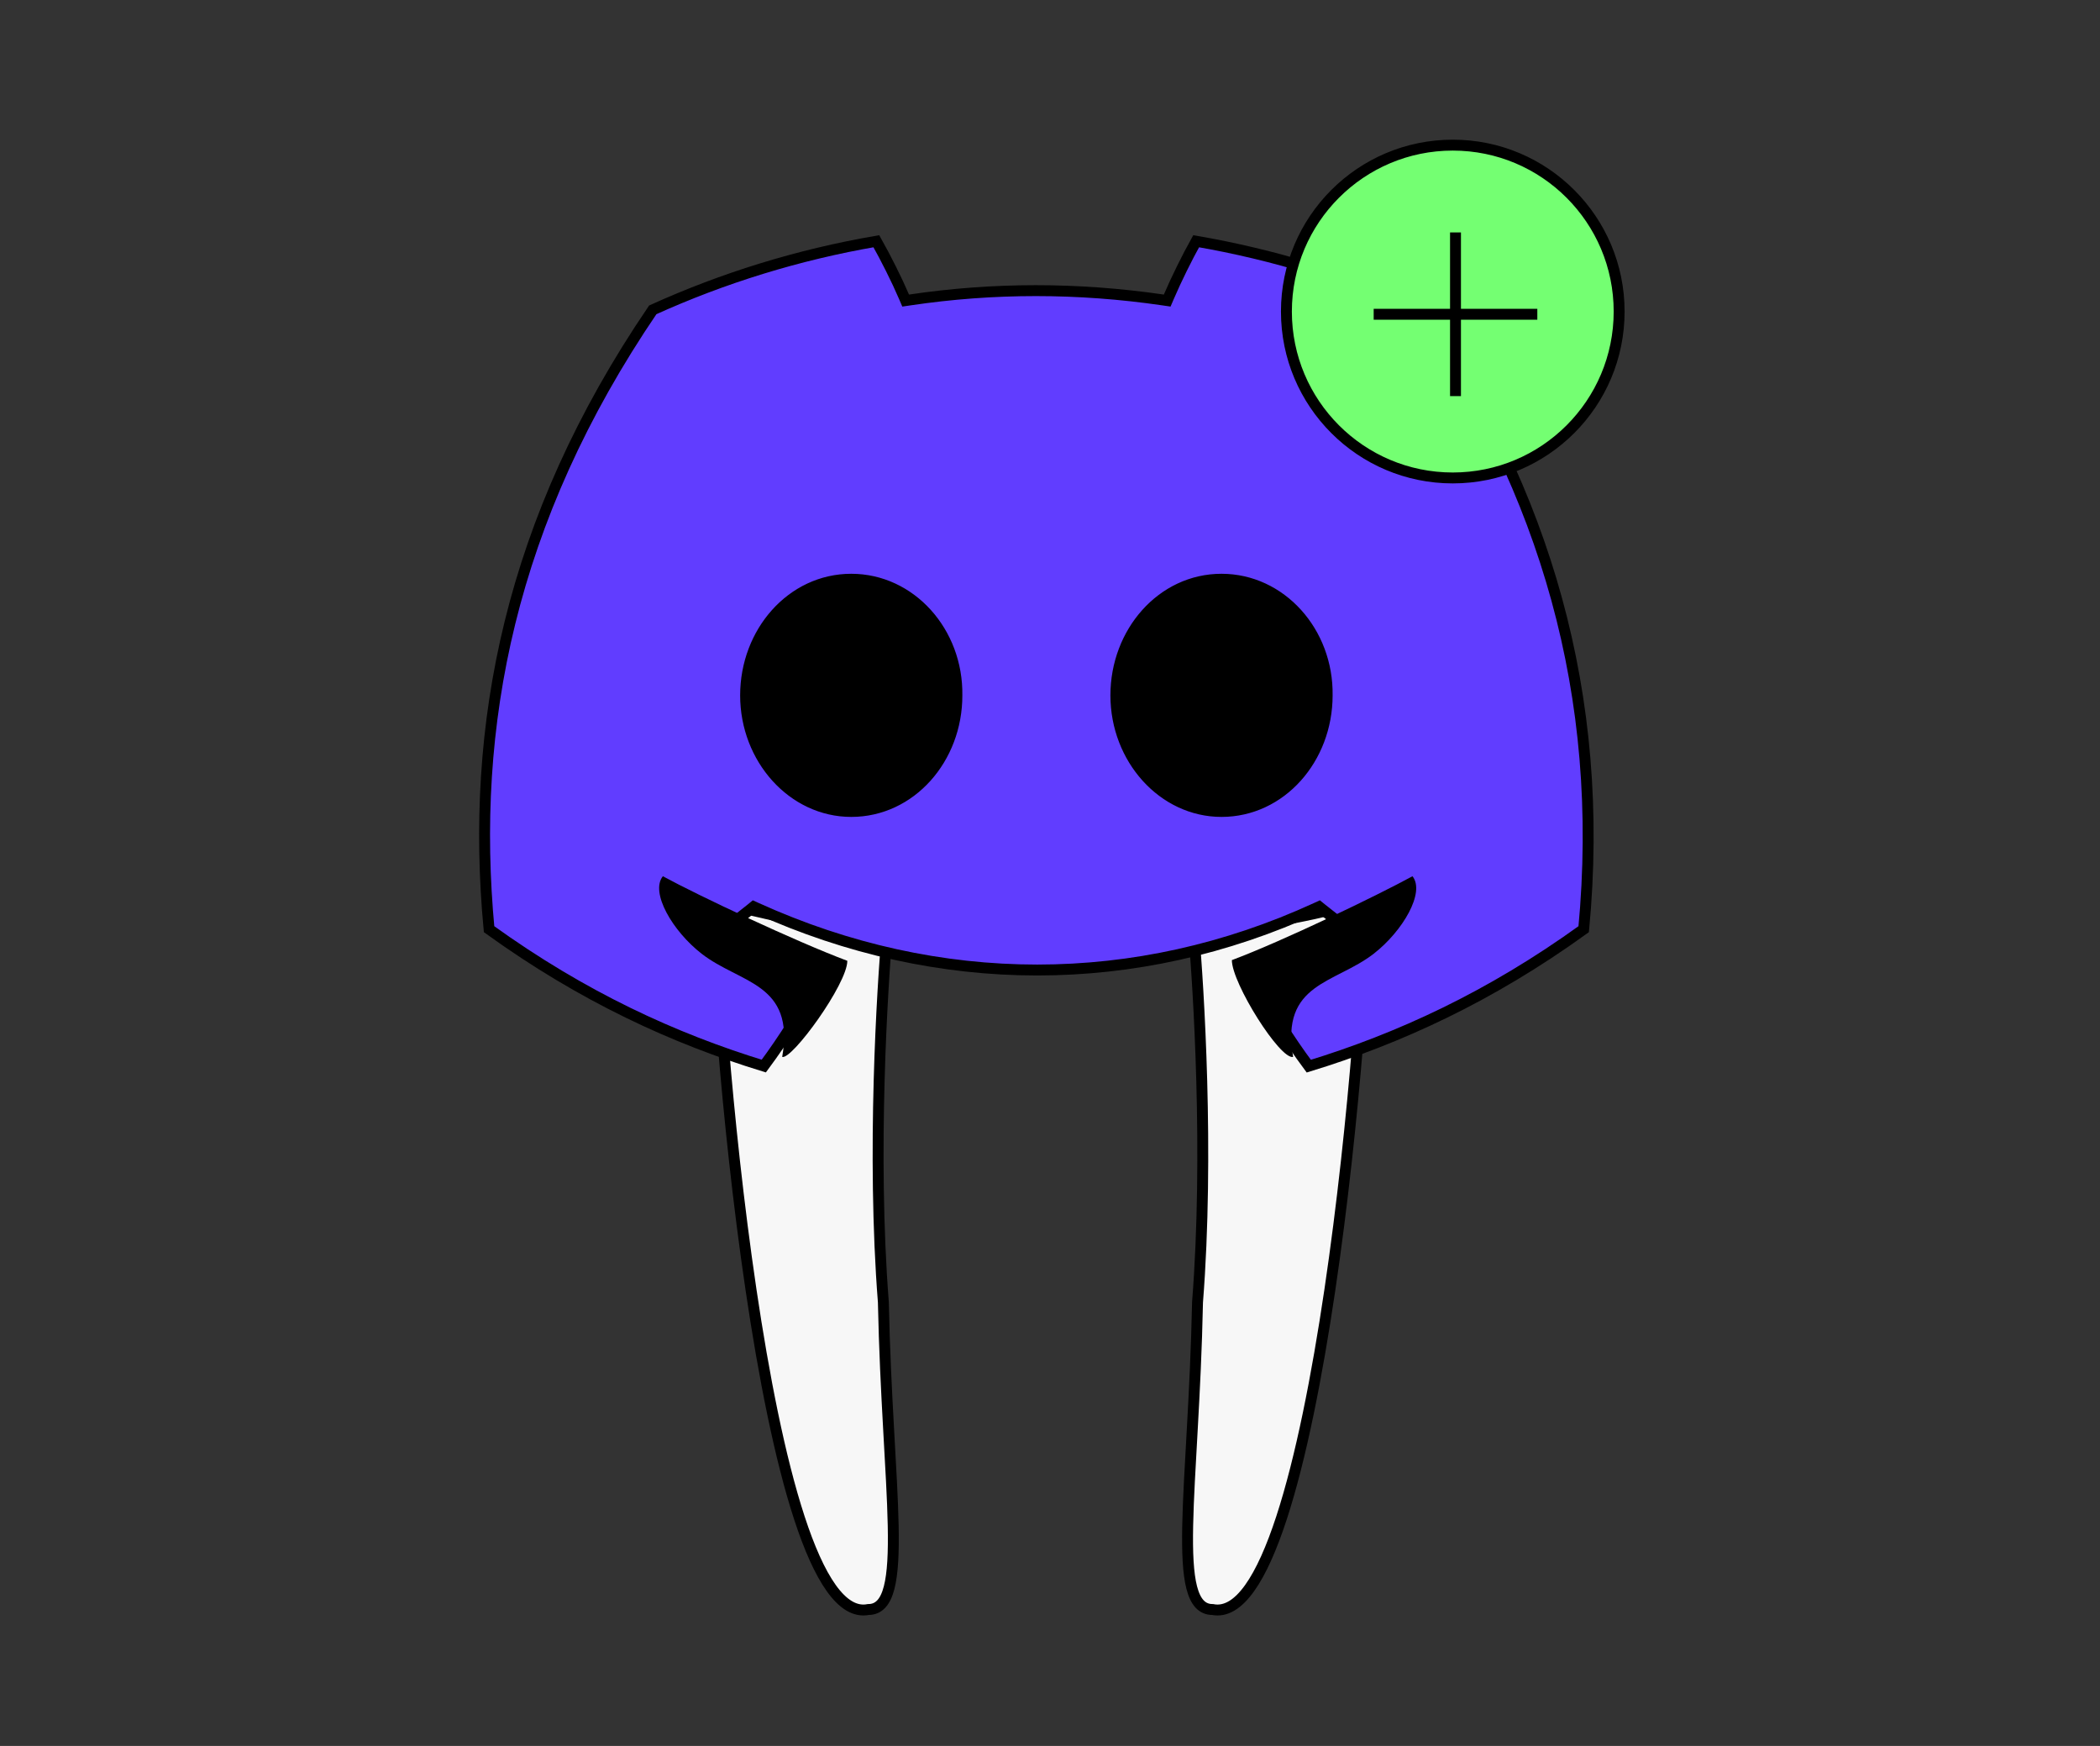
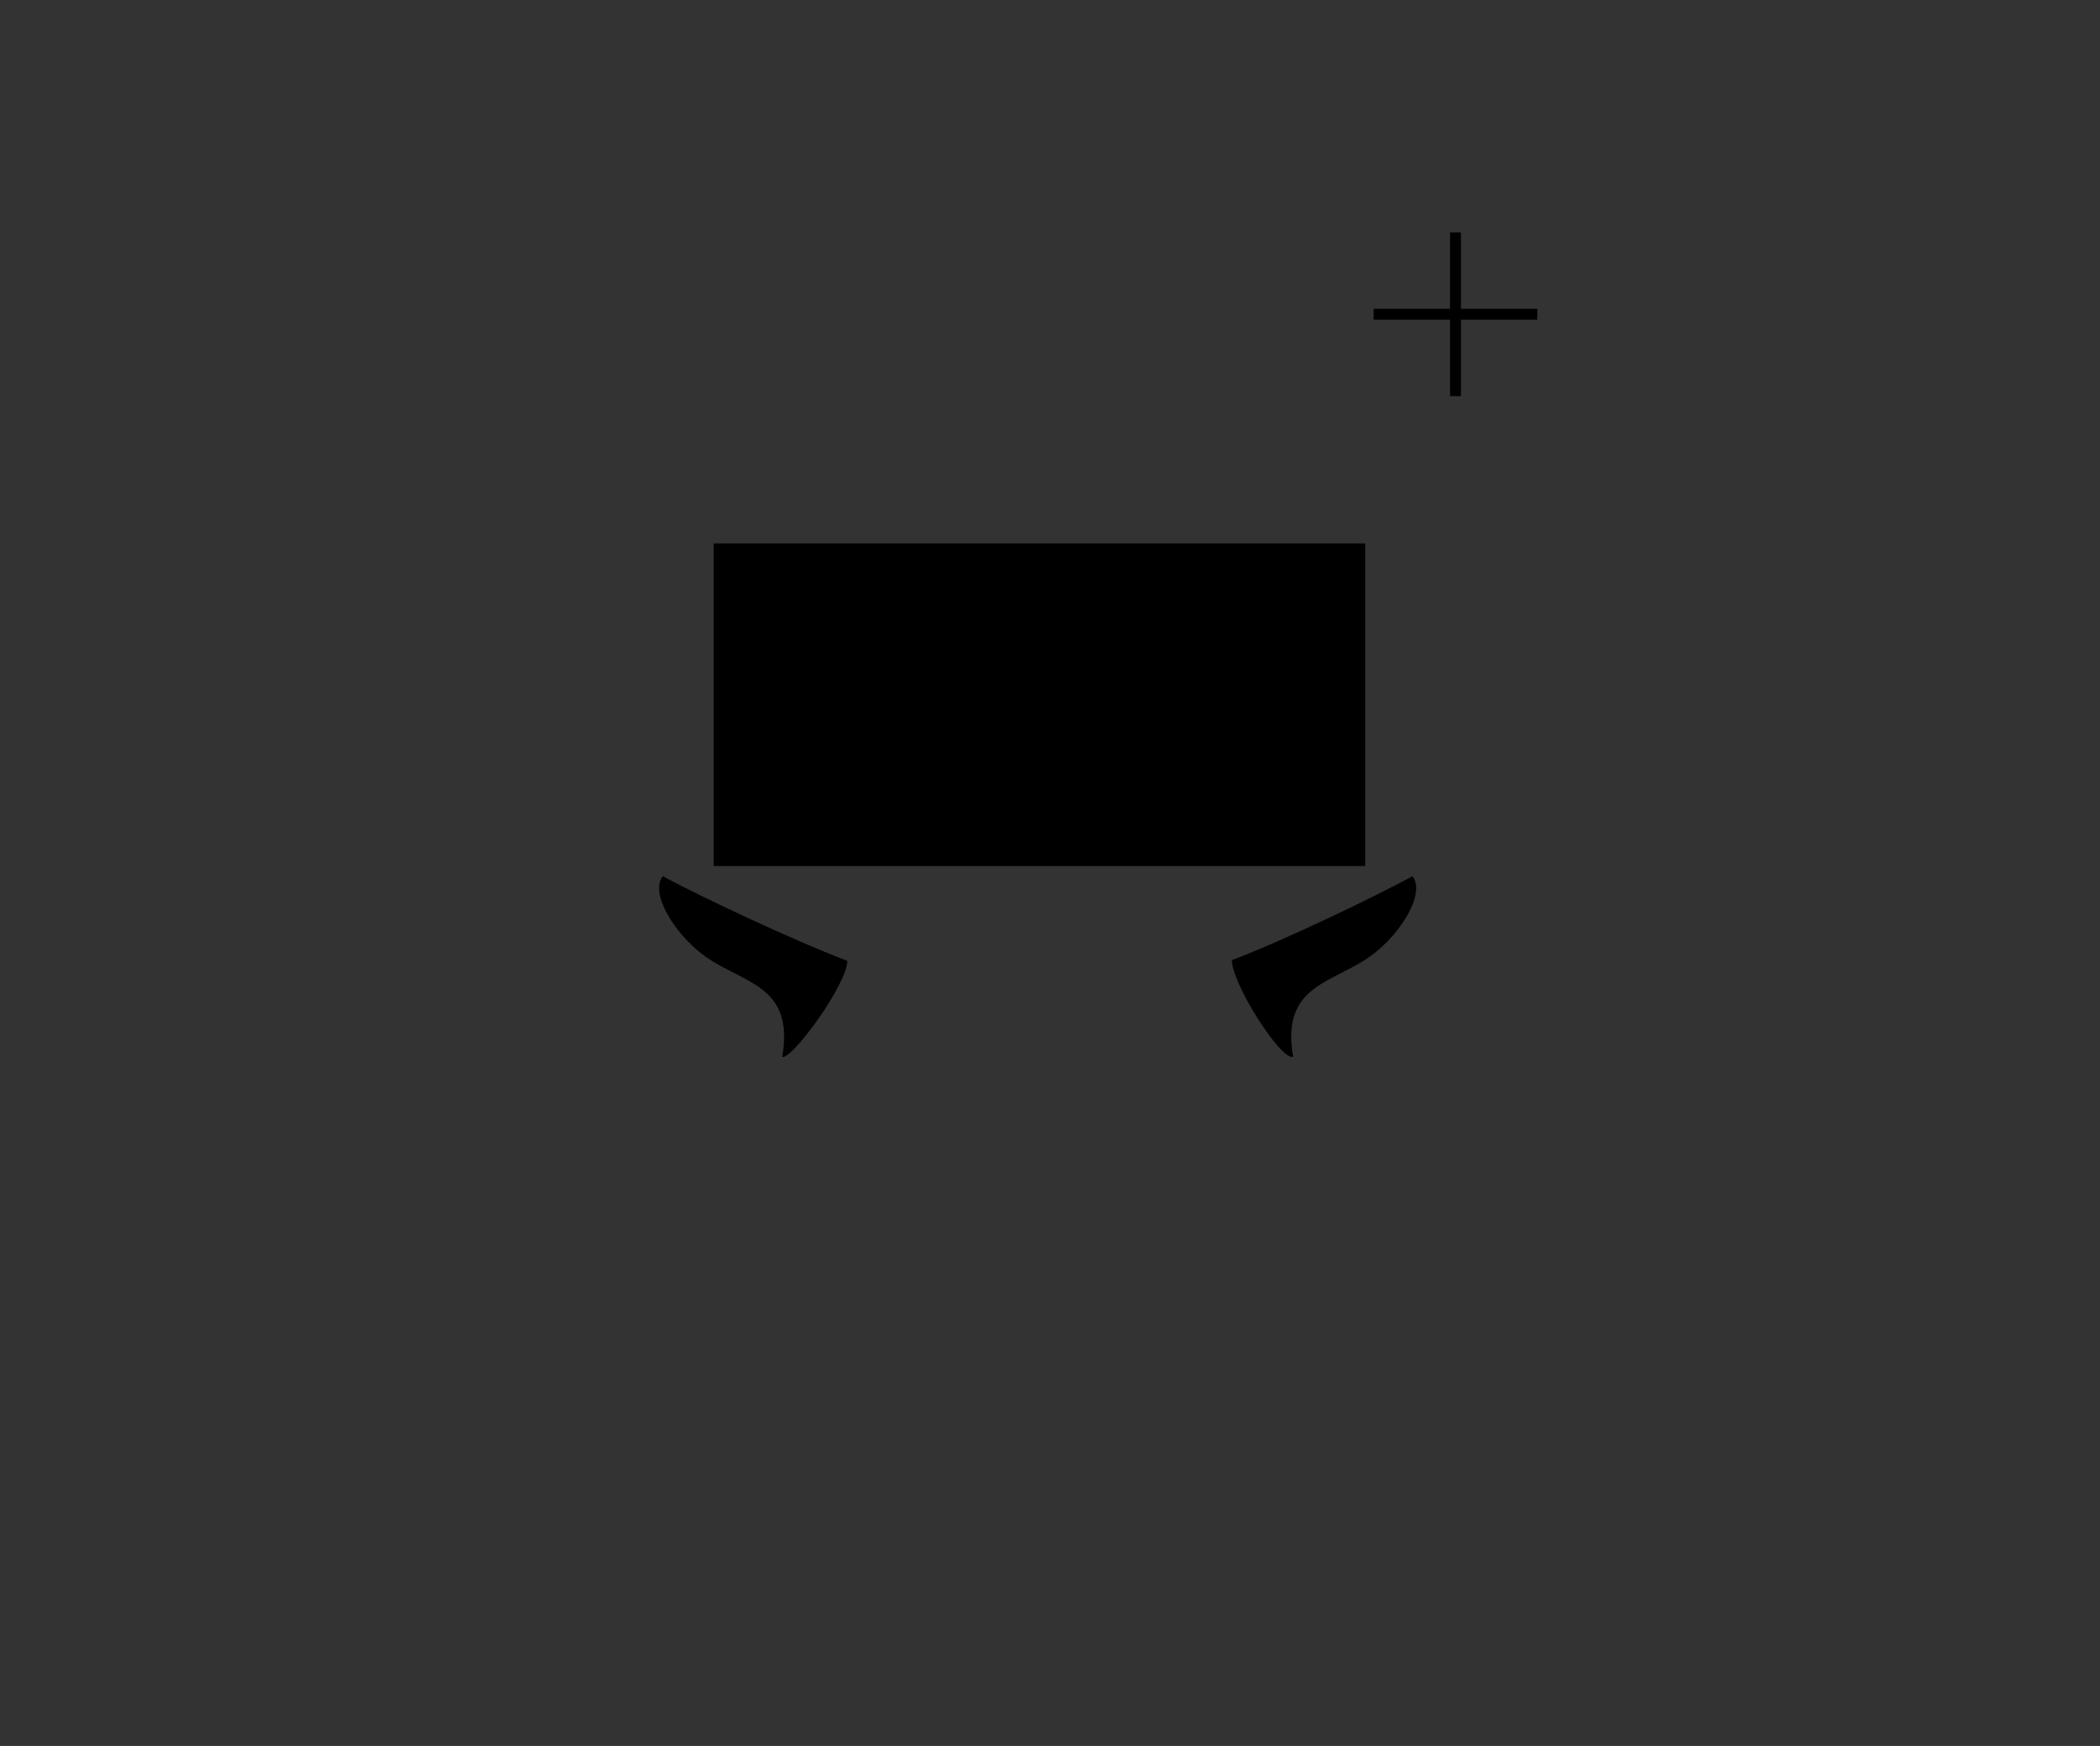
<svg xmlns="http://www.w3.org/2000/svg" width="385" height="320" viewBox="0 0 385 320" fill="none">
  <rect x="0" y="0" width="385" height="320" fill="#333333" stroke="none" />
-   <path fill-rule="evenodd" clip-rule="evenodd" d="M218.854 171.033C220.591 171.033 250.319 166.914 250.319 163.922C250.917 178.718 241.679 298.851 222.302 294.997C214.512 294.997 218.854 272.731 219.546 238.672C221.699 211.318 219.691 180.483 218.854 171.033Z" fill="#F7F7F7" stroke="black" stroke-width="2" />
-   <path fill-rule="evenodd" clip-rule="evenodd" d="M162.642 171.033C160.905 171.033 131.177 166.914 131.177 163.922C130.579 178.718 139.817 298.851 159.194 294.997C166.985 294.997 162.642 272.731 161.95 238.672C159.797 211.318 161.805 180.483 162.642 171.033Z" fill="#F7F7F7" stroke="black" stroke-width="2" />
  <rect x="130.842" y="99.6" width="119.447" height="59.132" fill="black" />
-   <path d="M229.901 179.417C235.665 177.224 241.209 174.564 246.465 171.491L247.787 170.718L246.549 169.819C245.117 168.778 243.7 167.689 242.315 166.569L241.832 166.179L241.269 166.438C208.317 181.572 172.092 181.574 138.733 166.436L138.167 166.179L137.686 166.573C136.32 167.69 134.906 168.777 133.461 169.816L132.21 170.715L133.541 171.491C138.781 174.55 144.31 177.209 150.074 179.402C147.131 185.003 143.766 190.342 140.027 195.393C123.598 190.358 106.893 182.727 89.662 170.305C86.175 133.142 93.369 95.46 119.671 56.79C132.541 50.958 146.295 46.688 160.666 44.215C162.402 47.293 164.378 51.225 165.733 54.383L166.037 55.091L166.799 54.978C182.129 52.699 197.603 52.699 213.225 54.978L213.985 55.089L214.288 54.383C215.646 51.221 217.579 47.29 219.295 44.215C233.65 46.688 247.388 50.944 260.257 56.76C283.076 89.918 294.43 127.259 290.344 170.305C273.112 182.743 256.391 190.374 239.945 195.409C236.196 190.36 232.843 185.009 229.901 179.417ZM136.693 127.453C136.693 139.042 145.326 148.727 156.062 148.727C166.976 148.727 175.443 139.042 175.43 127.461C175.61 115.839 166.964 106.164 156.062 106.164C145.143 106.164 136.693 115.872 136.693 127.453ZM204.575 127.453C204.575 139.042 213.209 148.727 223.944 148.727C234.859 148.727 243.309 139.04 243.313 127.461C243.493 115.839 234.847 106.164 223.944 106.164C213.025 106.164 204.575 115.872 204.575 127.453Z" fill="#613DFF" stroke="black" stroke-width="2" />
  <path d="M251.86 174.791C244.764 180.31 234.712 180.113 237.077 193.714C234.712 194.305 225.842 180.22 225.842 175.974C235.303 172.426 252.451 164.148 258.956 160.6C261.321 163.556 257.182 170.652 251.86 174.791Z" fill="black" />
  <path d="M128.619 174.791C135.715 180.31 145.767 180.113 143.402 193.714C145.176 194.305 155.342 180.345 155.342 176.1C145.881 172.552 128.028 164.148 121.523 160.6C119.158 163.556 123.297 170.652 128.619 174.791Z" fill="black" />
-   <circle cx="266.342" cy="57.1" r="30.5" fill="#74FF72" stroke="black" stroke-width="2" />
  <line x1="266.842" y1="42.6" x2="266.842" y2="72.6" stroke="black" stroke-width="2" />
  <line x1="251.842" y1="57.6" x2="281.842" y2="57.6" stroke="black" stroke-width="2" />
</svg>